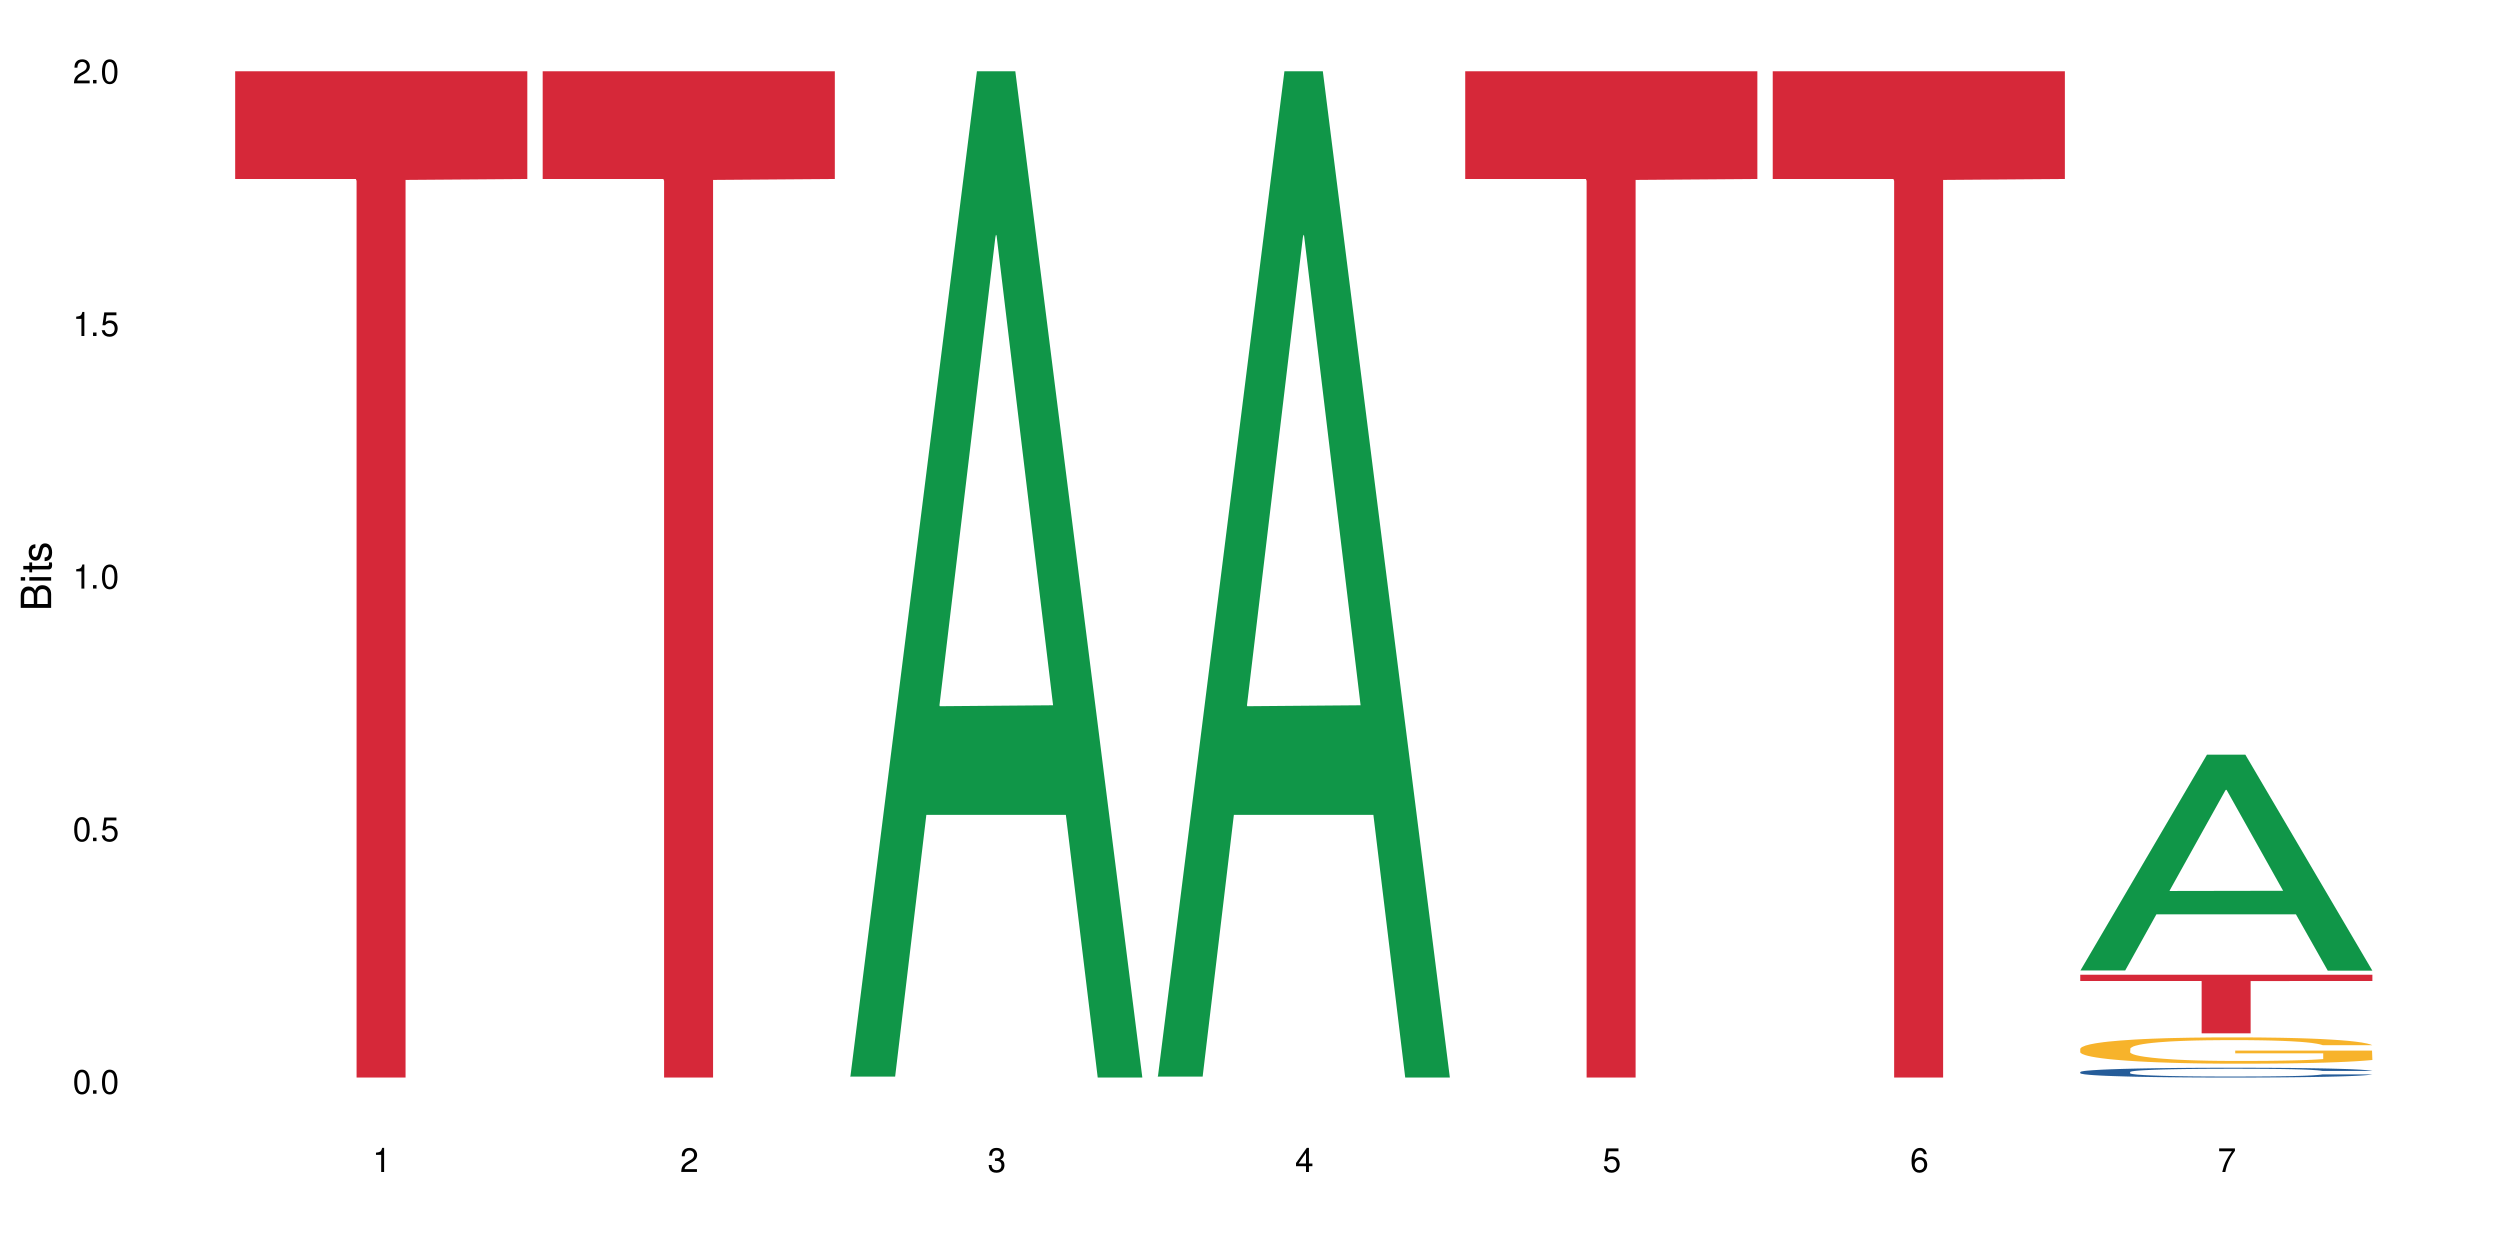
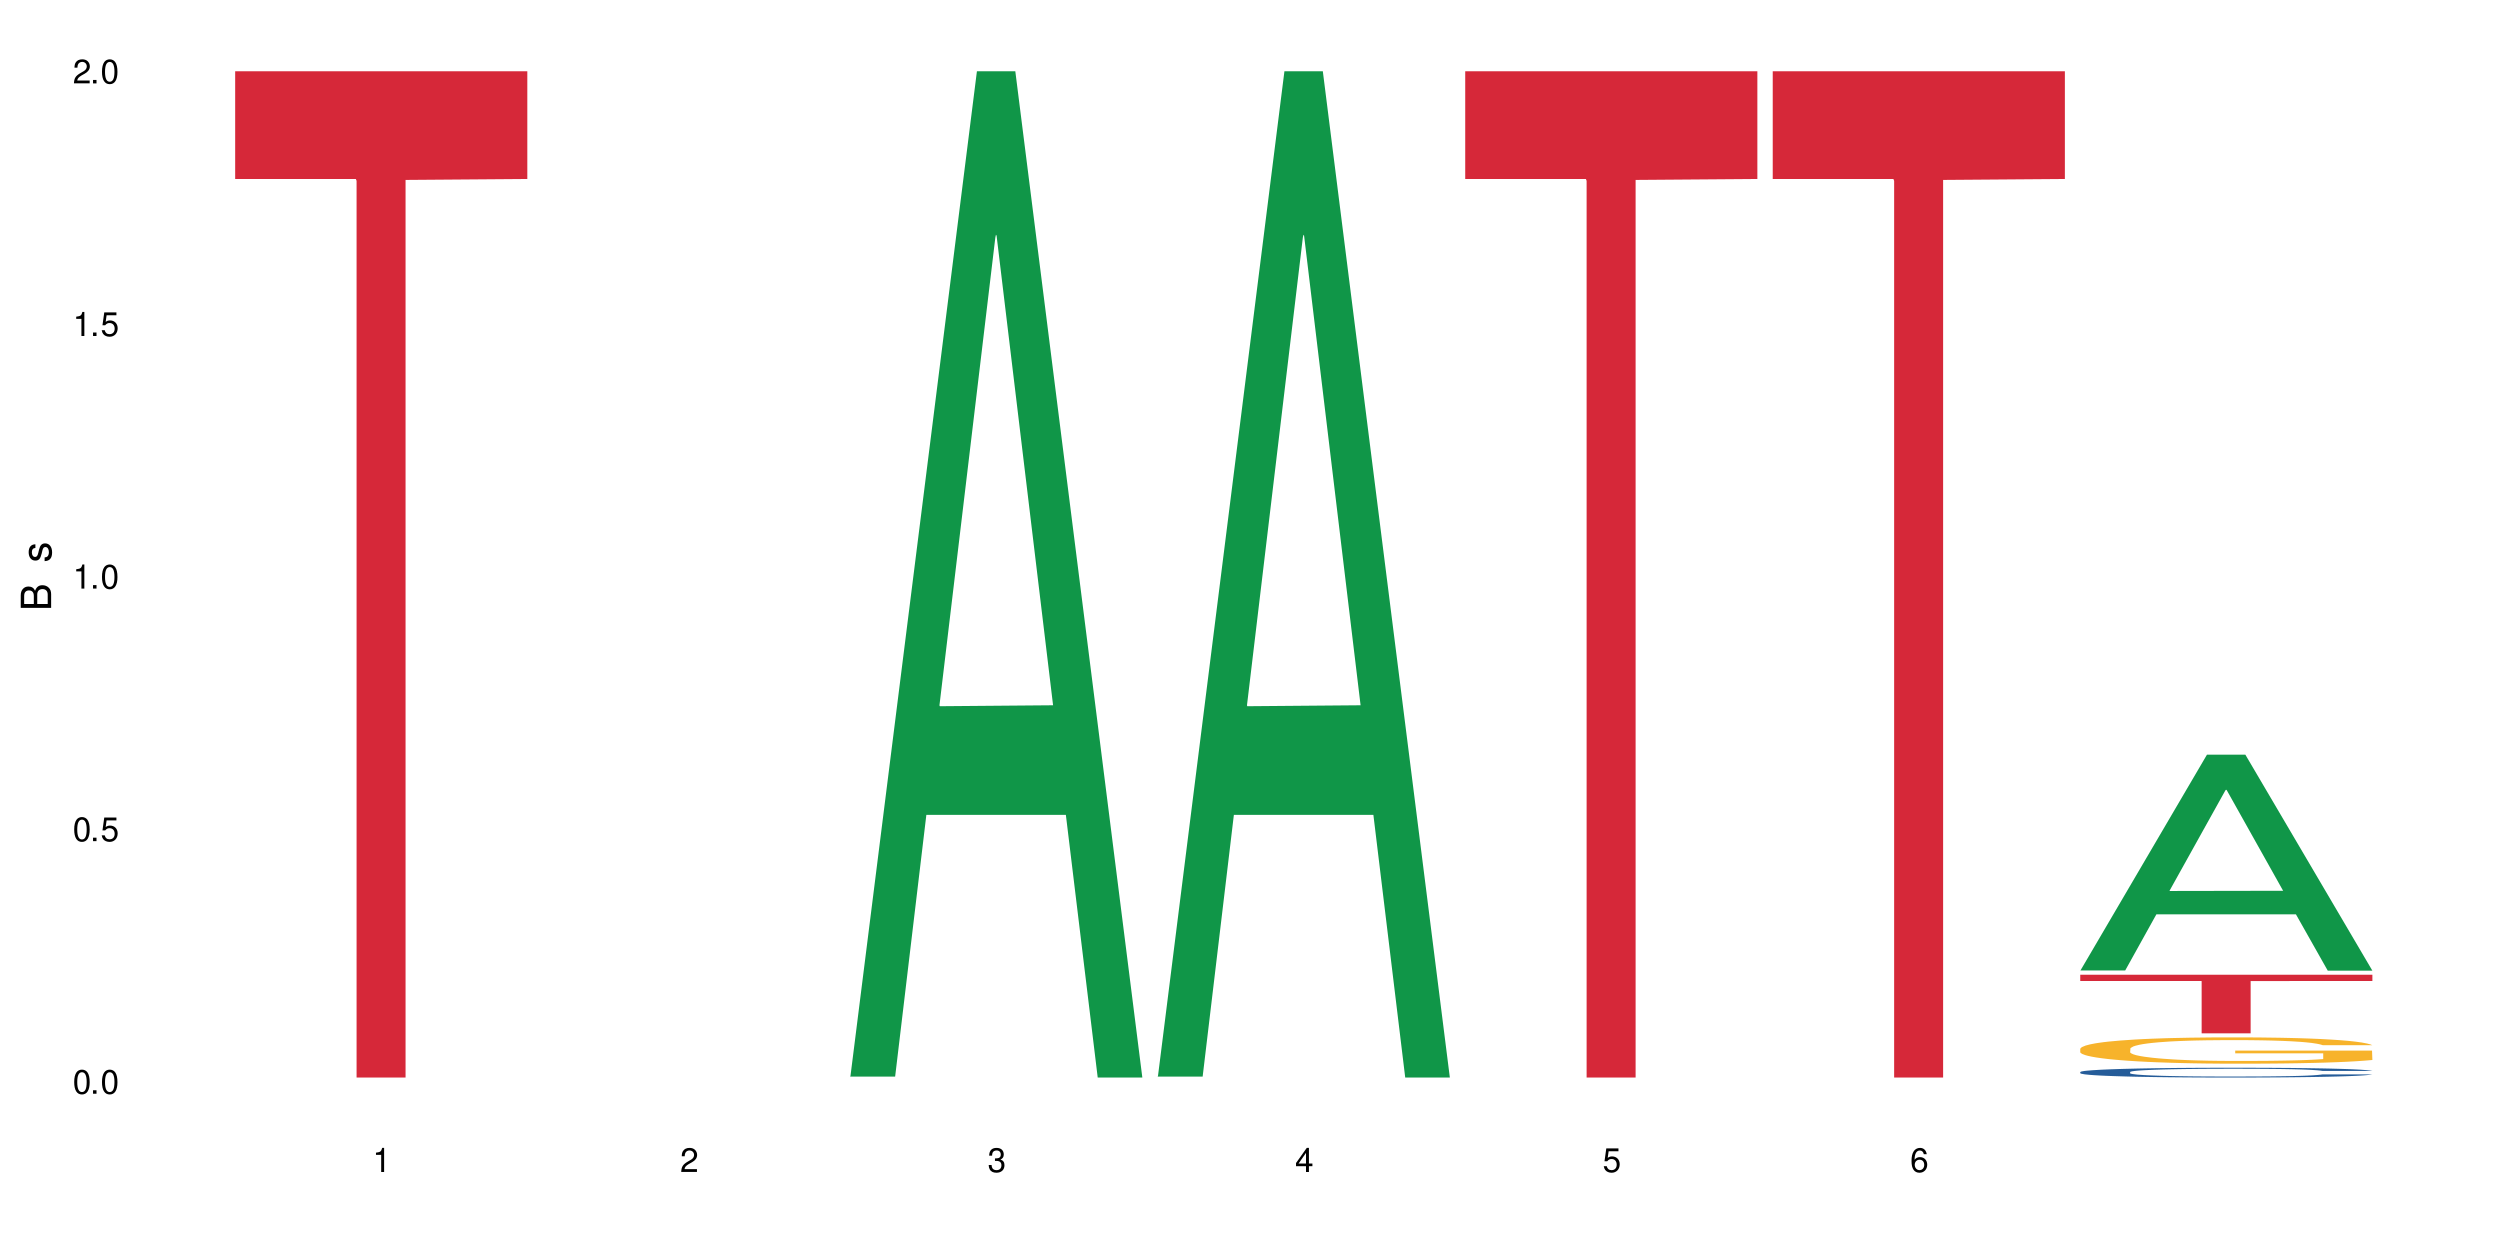
<svg xmlns="http://www.w3.org/2000/svg" xmlns:xlink="http://www.w3.org/1999/xlink" width="720" height="360" viewBox="0 0 720 360">
  <defs>
    <g>
      <g id="glyph-0-0">
</g>
      <g id="glyph-0-1">
        <path d="M 2.641 -6.938 C 2 -6.938 1.422 -6.656 1.078 -6.172 C 0.641 -5.562 0.406 -4.641 0.406 -3.359 C 0.406 -1.016 1.188 0.219 2.641 0.219 C 4.078 0.219 4.859 -1.016 4.859 -3.297 C 4.859 -4.641 4.656 -5.547 4.203 -6.172 C 3.844 -6.656 3.281 -6.938 2.641 -6.938 Z M 2.641 -6.188 C 3.547 -6.188 4 -5.25 4 -3.375 C 4 -1.406 3.562 -0.484 2.625 -0.484 C 1.734 -0.484 1.281 -1.438 1.281 -3.344 C 1.281 -5.25 1.734 -6.188 2.641 -6.188 Z M 2.641 -6.188 " />
      </g>
      <g id="glyph-0-2">
        <path d="M 1.828 -1 L 0.828 -1 L 0.828 0 L 1.828 0 Z M 1.828 -1 " />
      </g>
      <g id="glyph-0-3">
        <path d="M 4.562 -6.797 L 1.062 -6.797 L 0.547 -3.094 L 1.328 -3.094 C 1.719 -3.562 2.047 -3.734 2.578 -3.734 C 3.484 -3.734 4.062 -3.109 4.062 -2.094 C 4.062 -1.125 3.484 -0.531 2.578 -0.531 C 1.828 -0.531 1.375 -0.906 1.188 -1.672 L 0.328 -1.672 C 0.453 -1.109 0.547 -0.844 0.75 -0.594 C 1.125 -0.078 1.828 0.219 2.594 0.219 C 3.969 0.219 4.922 -0.781 4.922 -2.219 C 4.922 -3.562 4.031 -4.484 2.719 -4.484 C 2.25 -4.484 1.859 -4.359 1.469 -4.062 L 1.734 -5.969 L 4.562 -5.969 Z M 4.562 -6.797 " />
      </g>
      <g id="glyph-0-4">
        <path d="M 2.484 -4.938 L 2.484 0 L 3.328 0 L 3.328 -6.938 L 2.766 -6.938 C 2.469 -5.875 2.281 -5.734 0.984 -5.562 L 0.984 -4.938 Z M 2.484 -4.938 " />
      </g>
      <g id="glyph-0-5">
        <path d="M 4.859 -0.828 L 1.281 -0.828 C 1.359 -1.406 1.672 -1.781 2.5 -2.281 L 3.469 -2.828 C 4.406 -3.344 4.906 -4.062 4.906 -4.906 C 4.906 -5.484 4.672 -6.031 4.266 -6.406 C 3.859 -6.766 3.375 -6.938 2.719 -6.938 C 1.859 -6.938 1.219 -6.625 0.844 -6.031 C 0.609 -5.672 0.5 -5.234 0.484 -4.531 L 1.328 -4.531 C 1.359 -5.016 1.406 -5.281 1.531 -5.516 C 1.75 -5.938 2.188 -6.203 2.703 -6.203 C 3.469 -6.203 4.031 -5.641 4.031 -4.891 C 4.031 -4.344 3.719 -3.859 3.125 -3.516 L 2.234 -3 C 0.812 -2.172 0.406 -1.531 0.328 -0.016 L 4.859 -0.016 Z M 4.859 -0.828 " />
      </g>
      <g id="glyph-0-6">
        <path d="M 2.125 -3.188 L 2.578 -3.188 C 3.5 -3.188 3.984 -2.766 3.984 -1.922 C 3.984 -1.062 3.469 -0.531 2.594 -0.531 C 1.656 -0.531 1.203 -1 1.156 -2.016 L 0.312 -2.016 C 0.344 -1.453 0.438 -1.094 0.609 -0.781 C 0.953 -0.109 1.625 0.219 2.547 0.219 C 3.953 0.219 4.859 -0.625 4.859 -1.938 C 4.859 -2.828 4.516 -3.297 3.703 -3.594 C 4.344 -3.844 4.656 -4.328 4.656 -5.031 C 4.656 -6.219 3.875 -6.938 2.578 -6.938 C 1.203 -6.938 0.484 -6.172 0.453 -4.703 L 1.297 -4.703 C 1.312 -5.125 1.344 -5.359 1.453 -5.578 C 1.641 -5.969 2.062 -6.203 2.594 -6.203 C 3.344 -6.203 3.797 -5.75 3.797 -5 C 3.797 -4.516 3.609 -4.219 3.25 -4.047 C 3.016 -3.953 2.703 -3.922 2.125 -3.906 Z M 2.125 -3.188 " />
      </g>
      <g id="glyph-0-7">
        <path d="M 3.141 -1.672 L 3.141 0 L 3.984 0 L 3.984 -1.672 L 4.984 -1.672 L 4.984 -2.438 L 3.984 -2.438 L 3.984 -6.938 L 3.359 -6.938 L 0.266 -2.578 L 0.266 -1.672 Z M 3.141 -2.438 L 1 -2.438 L 3.141 -5.5 Z M 3.141 -2.438 " />
      </g>
      <g id="glyph-0-8">
        <path d="M 4.781 -5.125 C 4.609 -6.266 3.891 -6.938 2.844 -6.938 C 2.094 -6.938 1.422 -6.578 1.031 -5.953 C 0.594 -5.266 0.406 -4.422 0.406 -3.172 C 0.406 -2 0.578 -1.25 0.984 -0.641 C 1.359 -0.078 1.953 0.219 2.703 0.219 C 3.984 0.219 4.922 -0.75 4.922 -2.094 C 4.922 -3.375 4.062 -4.281 2.844 -4.281 C 2.172 -4.281 1.641 -4.031 1.281 -3.516 C 1.281 -5.234 1.828 -6.188 2.797 -6.188 C 3.391 -6.188 3.797 -5.797 3.938 -5.125 Z M 2.734 -3.531 C 3.547 -3.531 4.062 -2.953 4.062 -2.031 C 4.062 -1.156 3.484 -0.531 2.703 -0.531 C 1.922 -0.531 1.328 -1.188 1.328 -2.078 C 1.328 -2.938 1.906 -3.531 2.734 -3.531 Z M 2.734 -3.531 " />
      </g>
      <g id="glyph-0-9">
-         <path d="M 4.984 -6.797 L 0.438 -6.797 L 0.438 -5.969 L 4.109 -5.969 C 2.5 -3.656 1.828 -2.234 1.328 0 L 2.219 0 C 2.594 -2.172 3.453 -4.047 4.984 -6.094 Z M 4.984 -6.797 " />
-       </g>
+         </g>
      <g id="glyph-1-0">
</g>
      <g id="glyph-1-1">
        <path d="M 0 -0.953 L 0 -4.891 C 0 -5.719 -0.234 -6.344 -0.734 -6.797 C -1.188 -7.234 -1.812 -7.469 -2.5 -7.469 C -3.547 -7.469 -4.188 -7 -4.625 -5.875 C -4.984 -6.688 -5.625 -7.094 -6.531 -7.094 C -7.172 -7.094 -7.734 -6.859 -8.141 -6.391 C -8.562 -5.922 -8.75 -5.344 -8.75 -4.5 L -8.75 -0.953 Z M -4.984 -2.062 L -7.766 -2.062 L -7.766 -4.219 C -7.766 -4.844 -7.688 -5.203 -7.453 -5.5 C -7.219 -5.812 -6.859 -5.969 -6.375 -5.969 C -5.891 -5.969 -5.531 -5.812 -5.297 -5.5 C -5.062 -5.203 -4.984 -4.844 -4.984 -4.219 Z M -0.984 -2.062 L -4 -2.062 L -4 -4.781 C -4 -5.766 -3.438 -6.359 -2.484 -6.359 C -1.547 -6.359 -0.984 -5.766 -0.984 -4.781 Z M -0.984 -2.062 " />
      </g>
      <g id="glyph-1-2">
-         <path d="M -6.281 -1.797 L -6.281 -0.797 L 0 -0.797 L 0 -1.797 Z M -8.75 -1.797 L -8.75 -0.797 L -7.484 -0.797 L -7.484 -1.797 Z M -8.75 -1.797 " />
-       </g>
+         </g>
      <g id="glyph-1-3">
-         <path d="M -6.281 -3.047 L -6.281 -2.016 L -8.016 -2.016 L -8.016 -1.016 L -6.281 -1.016 L -6.281 -0.172 L -5.469 -0.172 L -5.469 -1.016 L -0.719 -1.016 C -0.078 -1.016 0.281 -1.453 0.281 -2.234 C 0.281 -2.5 0.25 -2.719 0.188 -3.047 L -0.641 -3.047 C -0.609 -2.906 -0.594 -2.766 -0.594 -2.562 C -0.594 -2.141 -0.719 -2.016 -1.156 -2.016 L -5.469 -2.016 L -5.469 -3.047 Z M -6.281 -3.047 " />
-       </g>
+         </g>
      <g id="glyph-1-4">
        <path d="M -4.531 -5.25 C -5.766 -5.25 -6.469 -4.422 -6.469 -2.969 C -6.469 -1.516 -5.719 -0.562 -4.547 -0.562 C -3.562 -0.562 -3.094 -1.062 -2.734 -2.562 L -2.516 -3.484 C -2.344 -4.188 -2.094 -4.469 -1.641 -4.469 C -1.047 -4.469 -0.641 -3.875 -0.641 -3 C -0.641 -2.453 -0.797 -2 -1.062 -1.75 C -1.25 -1.594 -1.422 -1.531 -1.875 -1.469 L -1.875 -0.406 C -0.422 -0.453 0.281 -1.266 0.281 -2.922 C 0.281 -4.5 -0.5 -5.516 -1.719 -5.516 C -2.656 -5.516 -3.172 -4.984 -3.469 -3.734 L -3.703 -2.766 C -3.891 -1.953 -4.156 -1.609 -4.594 -1.609 C -5.188 -1.609 -5.547 -2.125 -5.547 -2.938 C -5.547 -3.75 -5.203 -4.172 -4.531 -4.203 Z M -4.531 -5.25 " />
      </g>
    </g>
  </defs>
  <rect x="-72" y="-36" width="864" height="432" fill="rgb(100%, 100%, 100%)" fill-opacity="1" />
  <path fill-rule="nonzero" fill="rgb(83.922%, 15.686%, 22.353%)" fill-opacity="1" d="M 67.73 20.527 L 151.867 20.527 L 151.867 51.547 L 116.801 51.82 L 116.801 310.332 L 102.695 310.332 L 102.695 52.094 L 102.488 51.547 L 67.73 51.547 Z M 67.73 20.527 " />
-   <path fill-rule="nonzero" fill="rgb(83.922%, 15.686%, 22.353%)" fill-opacity="1" d="M 156.293 20.527 L 240.43 20.527 L 240.43 51.547 L 205.363 51.82 L 205.363 310.332 L 191.258 310.332 L 191.258 52.094 L 191.051 51.547 L 156.293 51.547 Z M 156.293 20.527 " />
  <path fill-rule="nonzero" fill="rgb(6.275%, 58.824%, 28.235%)" fill-opacity="1" d="M 244.859 310.059 L 244.949 309.789 L 281.352 20.527 L 292.41 20.527 L 328.992 310.332 L 316.141 310.332 L 306.969 234.684 L 266.789 234.684 L 257.801 310.059 L 244.859 310.059 L 270.656 203.391 L 303.285 203.117 L 287.016 67.875 L 286.836 67.602 L 286.656 68.418 L 270.566 203.117 L 270.656 203.391 Z M 244.859 310.059 " />
  <path fill-rule="nonzero" fill="rgb(6.275%, 58.824%, 28.235%)" fill-opacity="1" d="M 333.422 310.059 L 333.512 309.789 L 369.914 20.527 L 380.973 20.527 L 417.555 310.332 L 404.703 310.332 L 395.535 234.684 L 355.355 234.684 L 346.363 310.059 L 333.422 310.059 L 359.219 203.391 L 391.848 203.117 L 375.578 67.875 L 375.398 67.602 L 375.219 68.418 L 359.129 203.117 L 359.219 203.391 Z M 333.422 310.059 " />
  <path fill-rule="nonzero" fill="rgb(83.922%, 15.686%, 22.353%)" fill-opacity="1" d="M 421.984 20.527 L 506.121 20.527 L 506.121 51.547 L 471.055 51.82 L 471.055 310.332 L 456.945 310.332 L 456.945 52.094 L 456.742 51.547 L 421.984 51.547 Z M 421.984 20.527 " />
  <path fill-rule="nonzero" fill="rgb(83.922%, 15.686%, 22.353%)" fill-opacity="1" d="M 510.547 20.527 L 594.684 20.527 L 594.684 51.547 L 559.617 51.82 L 559.617 310.332 L 545.512 310.332 L 545.512 52.094 L 545.305 51.547 L 510.547 51.547 Z M 510.547 20.527 " />
  <path fill-rule="nonzero" fill="rgb(6.275%, 58.824%, 28.235%)" fill-opacity="1" d="M 599.113 279.5 L 599.203 279.441 L 635.605 217.348 L 646.664 217.348 L 683.246 279.555 L 670.395 279.555 L 661.223 263.32 L 621.043 263.32 L 612.055 279.5 L 599.113 279.5 L 624.91 256.602 L 657.539 256.543 L 641.27 227.512 L 641.09 227.453 L 640.91 227.629 L 624.82 256.543 L 624.91 256.602 Z M 599.113 279.5 " />
  <path fill-rule="nonzero" fill="rgb(14.51%, 36.078%, 60%)" fill-opacity="1" d="M 599.113 308.738 L 599.215 308.734 L 599.215 308.672 L 599.523 308.574 L 600.238 308.449 L 600.957 308.367 L 602.805 308.215 L 605.371 308.066 L 608.039 307.953 L 609.988 307.887 L 611.73 307.836 L 615.734 307.738 L 618.297 307.691 L 621.07 307.645 L 624.453 307.602 L 626.918 307.574 L 632.457 307.535 L 636.562 307.516 L 639.742 307.508 L 646.617 307.508 L 650.723 307.52 L 653.695 307.531 L 656.98 307.555 L 659.75 307.574 L 664.574 307.633 L 668.883 307.707 L 670.832 307.746 L 673.91 307.828 L 676.27 307.902 L 677.91 307.973 L 679.758 308.066 L 681.398 308.184 L 682.633 308.312 L 683.246 308.426 L 668.883 308.426 L 668.164 308.32 L 667.344 308.242 L 665.805 308.137 L 664.266 308.062 L 662.109 307.988 L 660.16 307.938 L 657.492 307.887 L 655.133 307.859 L 652.672 307.836 L 650.312 307.82 L 645.797 307.805 L 640.562 307.805 L 638.613 307.809 L 634.613 307.828 L 632.457 307.848 L 629.379 307.883 L 627.227 307.918 L 624.66 307.969 L 622.914 308.012 L 620.762 308.078 L 619.223 308.141 L 617.477 308.223 L 616.453 308.289 L 615.527 308.359 L 614.707 308.445 L 614.09 308.535 L 613.68 308.633 L 613.477 308.723 L 613.477 309.125 L 613.68 309.219 L 614.195 309.324 L 615.527 309.484 L 617.477 309.621 L 619.734 309.73 L 621.891 309.805 L 623.121 309.844 L 624.762 309.883 L 627.328 309.934 L 631.02 309.988 L 633.176 310.008 L 636.461 310.027 L 639.844 310.039 L 644.359 310.039 L 648.359 310.027 L 651.027 310.016 L 653.801 309.996 L 657.594 309.949 L 659.957 309.91 L 662.008 309.859 L 663.547 309.812 L 664.574 309.77 L 666.113 309.691 L 667.344 309.602 L 668.266 309.512 L 668.883 309.426 L 683.246 309.426 L 682.633 309.527 L 681.707 309.629 L 680.785 309.703 L 679.348 309.793 L 677.707 309.875 L 675.348 309.965 L 673.398 310.023 L 670.832 310.086 L 668.473 310.137 L 665.906 310.18 L 662.109 310.23 L 659.648 310.258 L 656.98 310.281 L 653.801 310.301 L 649.797 310.32 L 645.488 310.328 L 641.488 310.332 L 637.176 310.328 L 633.996 310.316 L 629.789 310.293 L 624.559 310.246 L 620.762 310.199 L 617.785 310.148 L 615.219 310.098 L 612.348 310.027 L 608.652 309.914 L 606.395 309.828 L 604.855 309.754 L 603.113 309.652 L 601.883 309.562 L 600.445 309.418 L 599.418 309.234 L 599.113 309.094 Z M 599.113 308.738 " />
  <path fill-rule="nonzero" fill="rgb(96.863%, 70.196%, 16.863%)" fill-opacity="1" d="M 599.113 302.008 L 599.215 302.004 L 599.215 301.863 L 599.625 301.551 L 600.652 301.121 L 601.984 300.77 L 603.422 300.492 L 604.344 300.348 L 605.883 300.137 L 607.219 299.984 L 610.602 299.676 L 614.914 299.383 L 617.273 299.258 L 619.941 299.141 L 623.738 299.008 L 625.48 298.961 L 630.816 298.852 L 636.871 298.781 L 643.539 298.762 L 646.617 298.766 L 650.824 298.793 L 656.57 298.871 L 659.852 298.941 L 662.418 299.008 L 665.086 299.098 L 668.367 299.238 L 671.445 299.406 L 673.91 299.57 L 676.371 299.777 L 678.426 300 L 680.168 300.242 L 681.707 300.535 L 682.633 300.777 L 683.246 301.02 L 668.984 301.02 L 668.164 300.777 L 667.242 300.59 L 665.703 300.359 L 664.164 300.195 L 662.625 300.062 L 659.75 299.883 L 657.289 299.773 L 654.211 299.676 L 651.234 299.613 L 647.848 299.57 L 645.797 299.559 L 640.359 299.559 L 635.434 299.605 L 632.559 299.66 L 630.508 299.715 L 627.637 299.82 L 625.891 299.902 L 624.863 299.957 L 621.785 300.172 L 619.734 300.367 L 618.605 300.5 L 617.168 300.707 L 616.145 300.895 L 615.016 301.172 L 614.398 301.379 L 613.578 301.848 L 613.477 303.098 L 613.785 303.359 L 614.398 303.645 L 615.219 303.895 L 616.453 304.156 L 617.684 304.355 L 619.836 304.629 L 621.684 304.809 L 623.121 304.926 L 625.891 305.113 L 627.02 305.176 L 629.688 305.301 L 632.457 305.395 L 635.844 305.48 L 638.41 305.52 L 642.512 305.555 L 647.746 305.555 L 653.902 305.516 L 657.801 305.457 L 660.469 305.402 L 662.211 305.355 L 664.367 305.277 L 665.906 305.211 L 667.344 305.133 L 669.086 305.016 L 669.086 303.359 L 643.742 303.352 L 643.742 302.578 L 683.145 302.57 L 683.246 305.277 L 681.094 305.465 L 678.426 305.645 L 675.859 305.785 L 673.191 305.902 L 669.395 306.035 L 666.316 306.117 L 661.598 306.215 L 657.289 306.277 L 652.773 306.316 L 648.773 306.34 L 644.051 306.344 L 639.844 306.332 L 635.332 306.289 L 631.738 306.234 L 628.457 306.164 L 625.172 306.074 L 621.07 305.93 L 618.402 305.812 L 615.629 305.668 L 612.859 305.492 L 610.398 305.305 L 608.758 305.16 L 607.113 304.996 L 605.371 304.785 L 603.73 304.551 L 602.496 304.336 L 601.367 304.094 L 600.547 303.867 L 599.727 303.555 L 599.316 303.305 L 599.113 303.09 Z M 599.113 302.008 " />
  <path fill-rule="nonzero" fill="rgb(83.922%, 15.686%, 22.353%)" fill-opacity="1" d="M 599.113 280.719 L 683.246 280.719 L 683.246 282.527 L 648.184 282.543 L 648.184 297.598 L 634.074 297.598 L 634.074 282.559 L 633.871 282.527 L 599.113 282.527 Z M 599.113 280.719 " />
  <g fill="rgb(0%, 0%, 0%)" fill-opacity="1">
    <use xlink:href="#glyph-0-1" x="20.965" y="314.993" />
    <use xlink:href="#glyph-0-2" x="25.965" y="314.993" />
    <use xlink:href="#glyph-0-1" x="28.965" y="314.993" />
  </g>
  <g fill="rgb(0%, 0%, 0%)" fill-opacity="1">
    <use xlink:href="#glyph-0-1" x="20.965" y="242.251" />
    <use xlink:href="#glyph-0-2" x="25.965" y="242.251" />
    <use xlink:href="#glyph-0-3" x="28.965" y="242.251" />
  </g>
  <g fill="rgb(0%, 0%, 0%)" fill-opacity="1">
    <use xlink:href="#glyph-0-4" x="20.965" y="169.509" />
    <use xlink:href="#glyph-0-2" x="25.965" y="169.509" />
    <use xlink:href="#glyph-0-1" x="28.965" y="169.509" />
  </g>
  <g fill="rgb(0%, 0%, 0%)" fill-opacity="1">
    <use xlink:href="#glyph-0-4" x="20.965" y="96.767" />
    <use xlink:href="#glyph-0-2" x="25.965" y="96.767" />
    <use xlink:href="#glyph-0-3" x="28.965" y="96.767" />
  </g>
  <g fill="rgb(0%, 0%, 0%)" fill-opacity="1">
    <use xlink:href="#glyph-0-5" x="20.965" y="24.024" />
    <use xlink:href="#glyph-0-2" x="25.965" y="24.024" />
    <use xlink:href="#glyph-0-1" x="28.965" y="24.024" />
  </g>
  <g fill="rgb(0%, 0%, 0%)" fill-opacity="1">
    <use xlink:href="#glyph-0-4" x="107.297" y="337.532" />
  </g>
  <g fill="rgb(0%, 0%, 0%)" fill-opacity="1">
    <use xlink:href="#glyph-0-5" x="195.863" y="337.532" />
  </g>
  <g fill="rgb(0%, 0%, 0%)" fill-opacity="1">
    <use xlink:href="#glyph-0-6" x="284.426" y="337.532" />
  </g>
  <g fill="rgb(0%, 0%, 0%)" fill-opacity="1">
    <use xlink:href="#glyph-0-7" x="372.988" y="337.532" />
  </g>
  <g fill="rgb(0%, 0%, 0%)" fill-opacity="1">
    <use xlink:href="#glyph-0-3" x="461.551" y="337.532" />
  </g>
  <g fill="rgb(0%, 0%, 0%)" fill-opacity="1">
    <use xlink:href="#glyph-0-8" x="550.117" y="337.532" />
  </g>
  <g fill="rgb(0%, 0%, 0%)" fill-opacity="1">
    <use xlink:href="#glyph-0-9" x="638.68" y="337.532" />
  </g>
  <g fill="rgb(0%, 0%, 0%)" fill-opacity="1">
    <use xlink:href="#glyph-1-1" x="14.725" y="176.012" />
    <use xlink:href="#glyph-1-2" x="14.725" y="168.012" />
    <use xlink:href="#glyph-1-3" x="14.725" y="165.012" />
    <use xlink:href="#glyph-1-4" x="14.725" y="162.012" />
  </g>
</svg>